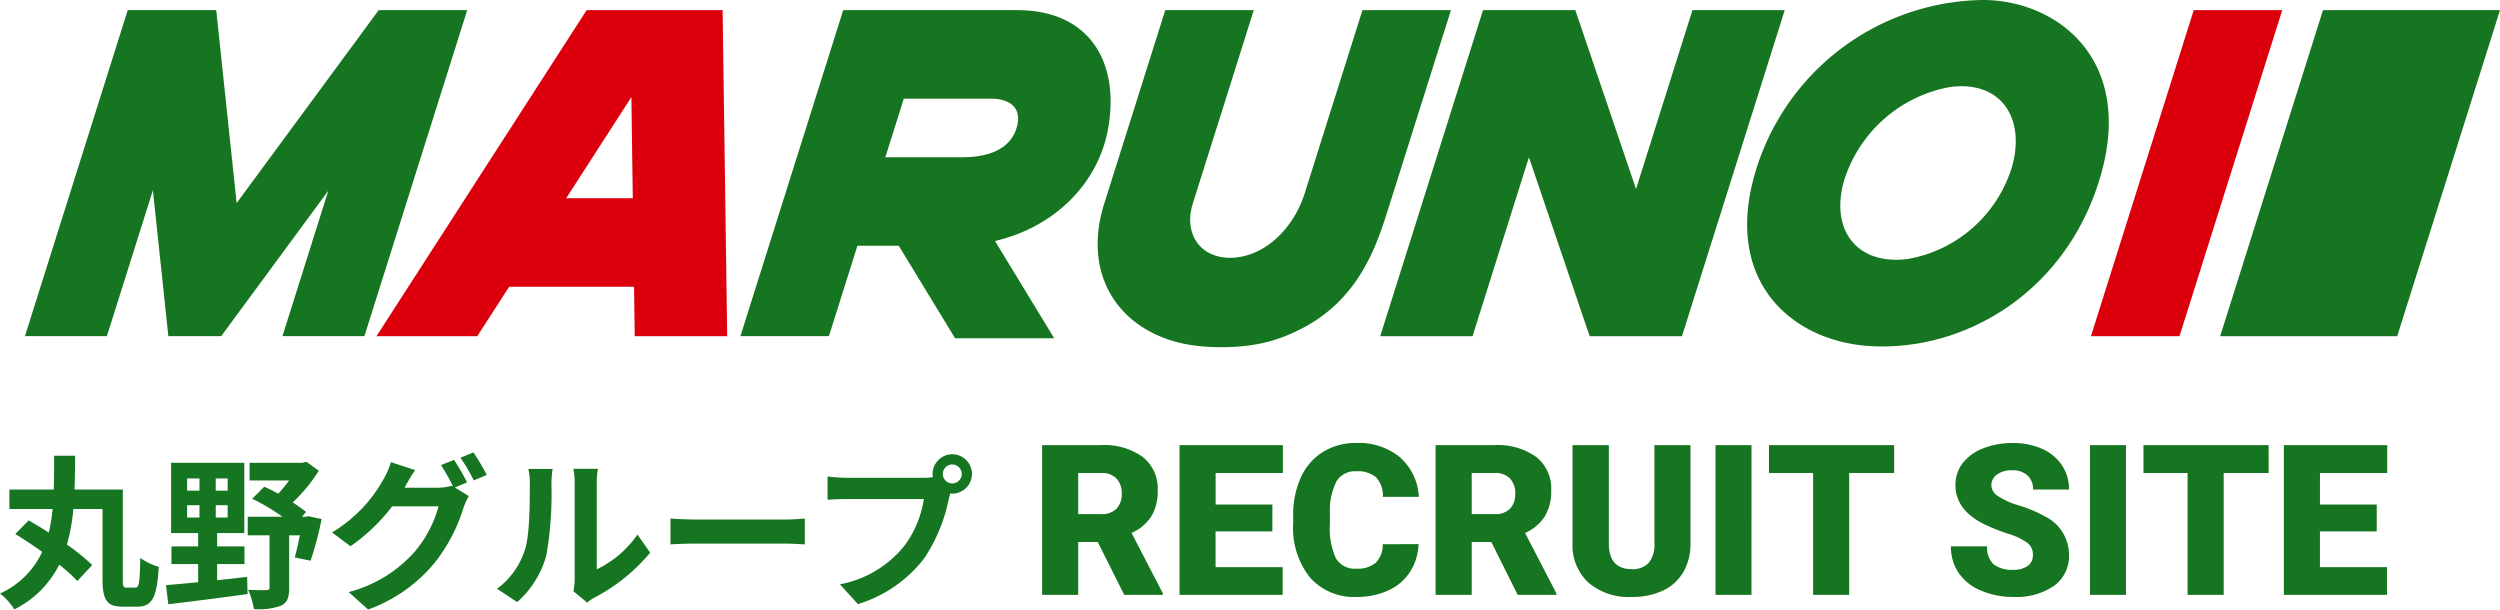
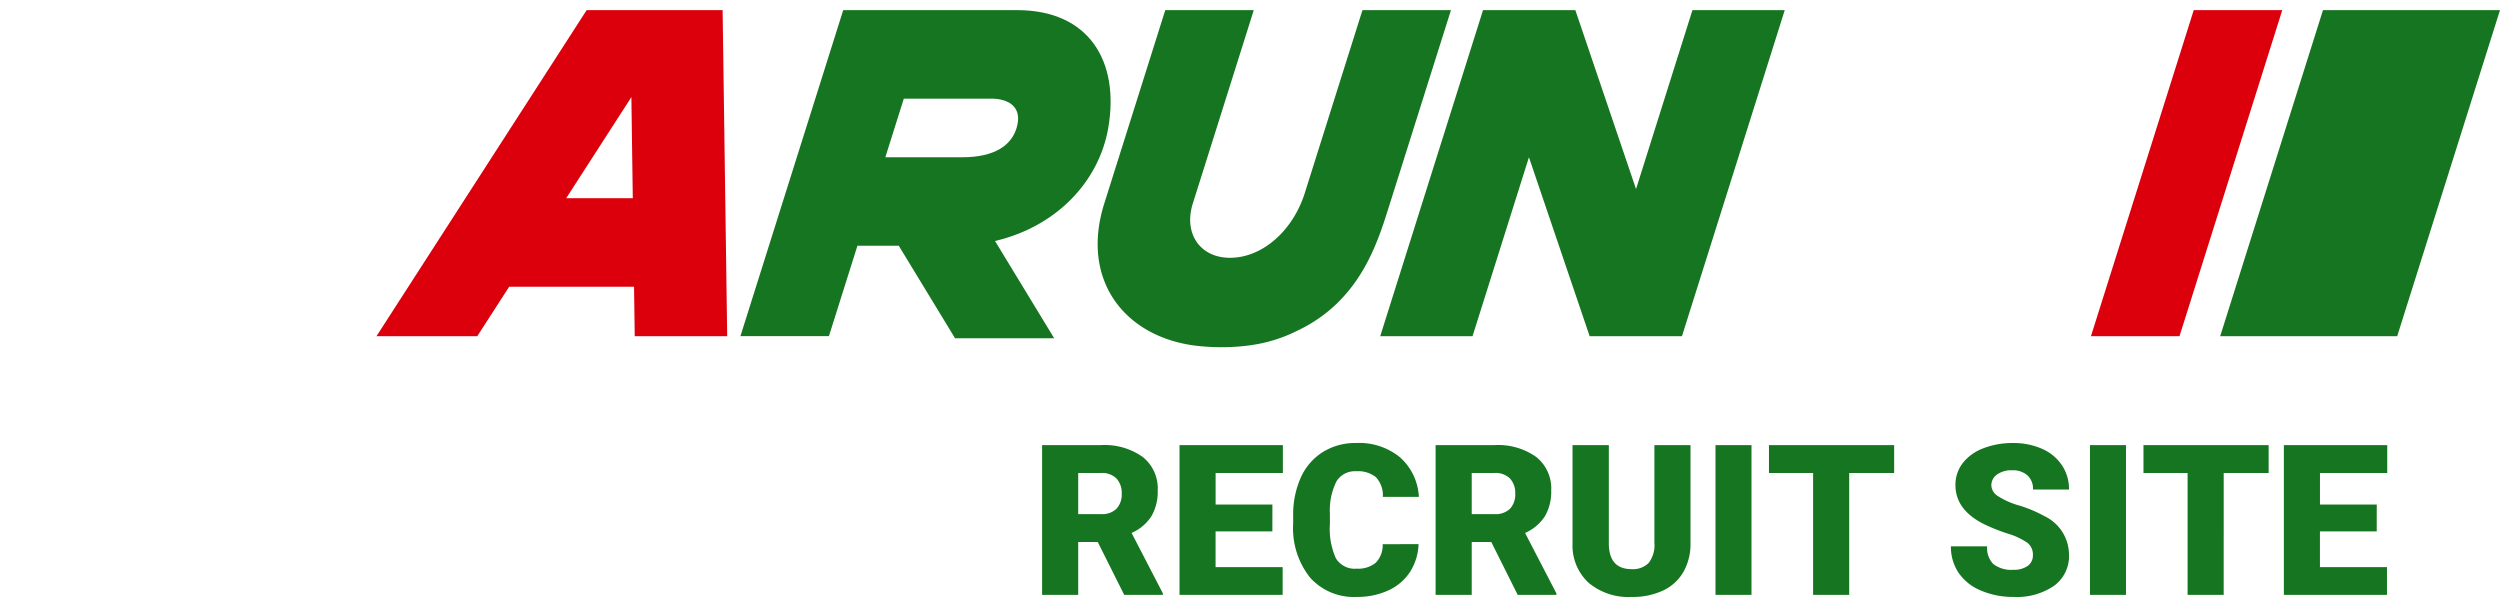
<svg xmlns="http://www.w3.org/2000/svg" width="272.97" height="66.554" viewBox="0 0 272.97 66.554">
  <defs>
    <clipPath id="clip-path">
      <rect id="長方形_76" data-name="長方形 76" width="270.246" height="37.905" fill="none" />
    </clipPath>
  </defs>
  <g id="グループ_13164" data-name="グループ 13164" transform="translate(-60.45 -60.048)">
    <path id="パス_26062" data-name="パス 26062" d="M7.311-5.772H5.177V0H1.235V-16.352H7.67a7.177,7.177,0,0,1,4.548,1.292,4.378,4.378,0,0,1,1.64,3.65,5.319,5.319,0,0,1-.691,2.83,4.9,4.9,0,0,1-2.162,1.819L14.42-.168V0H10.2ZM5.177-8.816H7.67a2.241,2.241,0,0,0,1.69-.59,2.276,2.276,0,0,0,.567-1.645,2.3,2.3,0,0,0-.573-1.656,2.22,2.22,0,0,0-1.685-.6H5.177Zm21.2,1.887h-6.2v3.9H27.5V0H16.239V-16.352H27.526v3.043H20.181V-9.86h6.2ZM42.339-5.537a5.972,5.972,0,0,1-.921,3.015A5.558,5.558,0,0,1,39.054-.494a8.046,8.046,0,0,1-3.476.719,6.421,6.421,0,0,1-5.076-2.1,8.671,8.671,0,0,1-1.853-5.93v-.809a9.9,9.9,0,0,1,.837-4.206A6.339,6.339,0,0,1,31.895-15.6a6.721,6.721,0,0,1,3.639-.983,7.048,7.048,0,0,1,4.784,1.567A6.19,6.19,0,0,1,42.373-10.7H38.442a2.929,2.929,0,0,0-.752-2.145,3.1,3.1,0,0,0-2.156-.651,2.355,2.355,0,0,0-2.156,1.1,7.074,7.074,0,0,0-.719,3.515v1.157a7.827,7.827,0,0,0,.657,3.74,2.4,2.4,0,0,0,2.263,1.123,3.027,3.027,0,0,0,2.078-.64,2.717,2.717,0,0,0,.764-2.033Zm7.94-.236H48.145V0H44.2V-16.352h6.435a7.177,7.177,0,0,1,4.548,1.292,4.378,4.378,0,0,1,1.64,3.65,5.319,5.319,0,0,1-.691,2.83,4.9,4.9,0,0,1-2.162,1.819L57.388-.168V0H53.165ZM48.145-8.816h2.493a2.241,2.241,0,0,0,1.69-.59,2.276,2.276,0,0,0,.567-1.645,2.3,2.3,0,0,0-.573-1.656,2.22,2.22,0,0,0-1.685-.6H48.145Zm23.887-7.536v10.7a6.151,6.151,0,0,1-.775,3.15A5.02,5.02,0,0,1,69.034-.472a7.834,7.834,0,0,1-3.425.7A6.767,6.767,0,0,1,60.9-1.325,5.527,5.527,0,0,1,59.151-5.57V-16.352h3.964v10.86q.067,2.684,2.493,2.684a2.413,2.413,0,0,0,1.853-.674,3.15,3.15,0,0,0,.629-2.19v-10.68ZM78.692,0H74.761V-16.352h3.931ZM94.269-13.308H89.361V0H85.419V-13.308H80.6v-3.043H94.269Zm15.15,8.962a1.62,1.62,0,0,0-.612-1.348,7.607,7.607,0,0,0-2.151-1,20.633,20.633,0,0,1-2.516-1q-3.178-1.561-3.178-4.29a3.847,3.847,0,0,1,.792-2.4A5.121,5.121,0,0,1,103.994-16a8.719,8.719,0,0,1,3.257-.578,7.627,7.627,0,0,1,3.161.629,5.005,5.005,0,0,1,2.173,1.791,4.678,4.678,0,0,1,.775,2.656H109.43a1.977,1.977,0,0,0-.612-1.55,2.386,2.386,0,0,0-1.656-.55,2.69,2.69,0,0,0-1.668.466,1.43,1.43,0,0,0-.612,1.185,1.44,1.44,0,0,0,.674,1.14,8.5,8.5,0,0,0,2.37,1.056A14.516,14.516,0,0,1,110.71-8.58a4.68,4.68,0,0,1,2.65,4.211A3.993,3.993,0,0,1,111.743-1,7.193,7.193,0,0,1,107.307.225a8.8,8.8,0,0,1-3.6-.713,5.427,5.427,0,0,1-2.426-1.954,5.092,5.092,0,0,1-.814-2.858h3.953a2.508,2.508,0,0,0,.679,1.937,3.212,3.212,0,0,0,2.207.623,2.537,2.537,0,0,0,1.544-.421A1.39,1.39,0,0,0,109.418-4.346ZM119.582,0h-3.931V-16.352h3.931Zm15.577-13.308h-4.908V0h-3.942V-13.308h-4.818v-3.043h13.667Zm11.8,6.379h-6.2v3.9h7.322V0H136.821V-16.352h11.287v3.043h-7.345V-9.86h6.2Z" transform="translate(173 125)" fill="#167520" />
-     <path id="パス_26061" data-name="パス 26061" d="M14.274-.792c-.36,0-.414-.126-.414-.882V-11.5H8.586c.054-1.206.054-2.448.072-3.69h-2.3c0,1.26,0,2.484-.036,3.69H1.476v2.124H6.192A19.686,19.686,0,0,1,5.778-6.8c-.756-.486-1.512-.936-2.2-1.332L2.124-6.642C3.042-6.084,4.068-5.4,5.058-4.7A9.281,9.281,0,0,1,.45-.144,6.761,6.761,0,0,1,2.016,1.584a10.858,10.858,0,0,0,4.9-4.878,17.224,17.224,0,0,1,1.98,1.782l1.62-1.746A22.142,22.142,0,0,0,7.758-5.49a20.635,20.635,0,0,0,.7-3.888h3.186v7.7c0,2.322.54,2.97,2.232,2.97h1.566C17.1,1.3,17.6.18,17.784-3.06a6.729,6.729,0,0,1-2.016-.972c-.054,2.664-.126,3.24-.522,3.24Zm6.606-9h1.35v1.35H20.88Zm0-2.916h1.35v1.332H20.88Zm4.428,1.332h-1.3v-1.332h1.3Zm0,2.934h-1.3v-1.35h1.3ZM24.156-3.366h2.988V-5.292H24.156V-6.75h2.97v-7.668H19.134V-6.75h2.952v1.458H19.17v1.926h2.916v1.98c-1.332.144-2.538.234-3.51.324l.252,2.088c2.34-.288,5.6-.684,8.658-1.116l-.054-1.872c-1.1.126-2.2.252-3.276.36Zm9.972-5.22-.306.054h-.414l.468-.522c-.4-.324-.918-.666-1.458-1.044a17.6,17.6,0,0,0,2.844-3.456l-1.35-.972-.468.108H27.7v1.926h4.32a15.8,15.8,0,0,1-1.188,1.44c-.522-.288-1.044-.54-1.53-.756L27.99-10.494a22.708,22.708,0,0,1,3.294,1.962H27.5V-6.5H29.88V-.81c0,.234-.09.288-.36.288-.252.018-1.17.018-1.98-.036a8.3,8.3,0,0,1,.63,2.106,7.064,7.064,0,0,0,2.952-.36c.7-.324.9-.918.9-1.944V-6.5h1.17c-.18.9-.378,1.782-.558,2.412l1.728.36A36.467,36.467,0,0,0,35.568-8.28Zm15.894-6.156-1.422.576a20.873,20.873,0,0,1,1.314,2.322l-.126-.072a5.67,5.67,0,0,1-1.566.216h-3.6c.018-.036.036-.054.054-.09a18.674,18.674,0,0,1,1.1-1.836l-2.646-.864a8.145,8.145,0,0,1-.81,1.872,15.567,15.567,0,0,1-5.616,5.8L38.718-5.31a20.225,20.225,0,0,0,4.554-4.356H48.33a12.733,12.733,0,0,1-2.556,4.9A14.4,14.4,0,0,1,38.52-.306L40.644,1.6A16.765,16.765,0,0,0,47.9-3.492a18.275,18.275,0,0,0,3.15-5.994,7.207,7.207,0,0,1,.594-1.3l-1.53-.936,1.332-.558A22.881,22.881,0,0,0,50.022-14.742Zm2.124-.81-1.422.576a19.084,19.084,0,0,1,1.458,2.484L53.6-13.1A25.7,25.7,0,0,0,52.146-15.552ZM63.054-.4,64.566.846a3.846,3.846,0,0,1,.774-.54,19.819,19.819,0,0,0,6.1-4.914l-1.386-1.98a11.4,11.4,0,0,1-4.446,3.8V-12.2a9.14,9.14,0,0,1,.126-1.566H63.054a7.98,7.98,0,0,1,.144,1.548V-1.728A6.85,6.85,0,0,1,63.054-.4ZM54.72-.666l2.2,1.458a10.554,10.554,0,0,0,3.2-5.166,39.715,39.715,0,0,0,.54-7.74,11.856,11.856,0,0,1,.126-1.638H58.14A6.831,6.831,0,0,1,58.3-12.1c0,2.178-.018,5.58-.522,7.128A8.491,8.491,0,0,1,54.72-.666ZM73.656-8.334v2.826c.666-.054,1.872-.09,2.9-.09H86.22c.756,0,1.674.072,2.106.09V-8.334c-.468.036-1.26.108-2.106.108H76.554C75.618-8.226,74.3-8.28,73.656-8.334Zm29.736-4.86a1.045,1.045,0,0,1,1.044-1.044,1.041,1.041,0,0,1,1.026,1.044,1.037,1.037,0,0,1-1.026,1.026A1.041,1.041,0,0,1,103.392-13.194Zm-1.116,0a1.994,1.994,0,0,0,.036.342,7.767,7.767,0,0,1-1.026.072H92.952a20.042,20.042,0,0,1-2.142-.144v2.538c.45-.036,1.314-.072,2.142-.072h8.37a11.311,11.311,0,0,1-2.106,5.076,11.8,11.8,0,0,1-7.056,4.23l1.962,2.16a14.457,14.457,0,0,0,7.236-4.986,18.171,18.171,0,0,0,2.7-6.552c.054-.162.09-.342.144-.54a1.026,1.026,0,0,0,.234.018,2.159,2.159,0,0,0,2.142-2.142,2.163,2.163,0,0,0-2.142-2.16A2.166,2.166,0,0,0,102.276-13.194Z" transform="translate(60 125)" fill="#167520" />
    <g id="グループ_7978" data-name="グループ 7978" transform="translate(63.173 60.048)">
      <path id="パス_585" data-name="パス 585" d="M176.855.813l-11.223,35.6H175.3L186.52.813Z" transform="translate(59.952 0.294)" fill="#dc000c" />
      <path id="パス_586" data-name="パス 586" d="M56.015,10.311l.154,11.033H48.9ZM51.131.813l-22.948,35.6H39.189l3.483-5.4H56.306l.076,5.4H66.476l-.5-35.6Z" transform="translate(10.201 0.294)" fill="#dc000c" />
      <path id="パス_587" data-name="パス 587" d="M187.216.813l-11.223,35.6h19.328L206.544.813Z" transform="translate(63.702 0.294)" fill="#167520" />
-       <path id="パス_588" data-name="パス 588" d="M38.626.813,23.115,21.878,20.888.813H11.225L0,36.411H8.948l5.023-15.934,1.686,15.934h5.771l11.7-15.89-5.011,15.89h8.948L48.291.813Z" transform="translate(0 0.294)" fill="#167520" />
      <path id="パス_589" data-name="パス 589" d="M142.744.813l-6.16,19.536L129.957.813H119.878l-11.224,35.6h10.078l6.159-19.536,6.629,19.536H141.6L152.822.813Z" transform="translate(39.328 0.294)" fill="#167520" />
      <g id="グループ_5" data-name="グループ 5" transform="translate(0 0)">
        <g id="グループ_4" data-name="グループ 4" clip-path="url(#clip-path)">
          <path id="パス_590" data-name="パス 590" d="M68.584.813,57.36,36.41h9.663l3.112-9.87h4.516l6.145,10.1H91.62L85.159,26.019c6.612-1.544,11.33-6.393,12.364-12.342C98.781,6.432,95.444.813,87.582.813ZM87.515,13.677c-.539,1.773-2.208,3.2-5.945,3.2H73.183l2.017-6.4h9.577c1.825,0,3.44.889,2.738,3.2" transform="translate(20.762 0.294)" fill="#167520" />
-           <path id="パス_591" data-name="パス 591" d="M163.8,0a26.31,26.31,0,0,0-24.868,18.905c-3.474,11.868,4.078,18.538,12.945,18.905,10.394.433,21.362-6.276,24.867-18.905C180.256,6.257,171.711,0,163.8,0m3.188,18.209a14.5,14.5,0,0,1-11.337,10.064c-5.583.746-8.614-3.179-6.961-8.672A14.919,14.919,0,0,1,160.029,9.538c5.532-.88,8.515,3.142,6.96,8.672" transform="translate(49.975 -0.001)" fill="#167520" />
          <path id="パス_592" data-name="パス 592" d="M117.741,22.463c-1.218,3.838-3.147,10.129-9.91,13.336a16.267,16.267,0,0,1-5.137,1.6l-.074.015,0,0a23.66,23.66,0,0,1-5.219.109c-8.159-.671-13.395-6.983-10.679-15.6L93.382.813h9.663L96.391,21.921c-1.034,3.277.786,5.933,4.063,5.933,3.463,0,6.788-2.856,8.131-6.975L114.912.813h9.663Z" transform="translate(31.129 0.294)" fill="#167520" />
        </g>
      </g>
    </g>
  </g>
</svg>